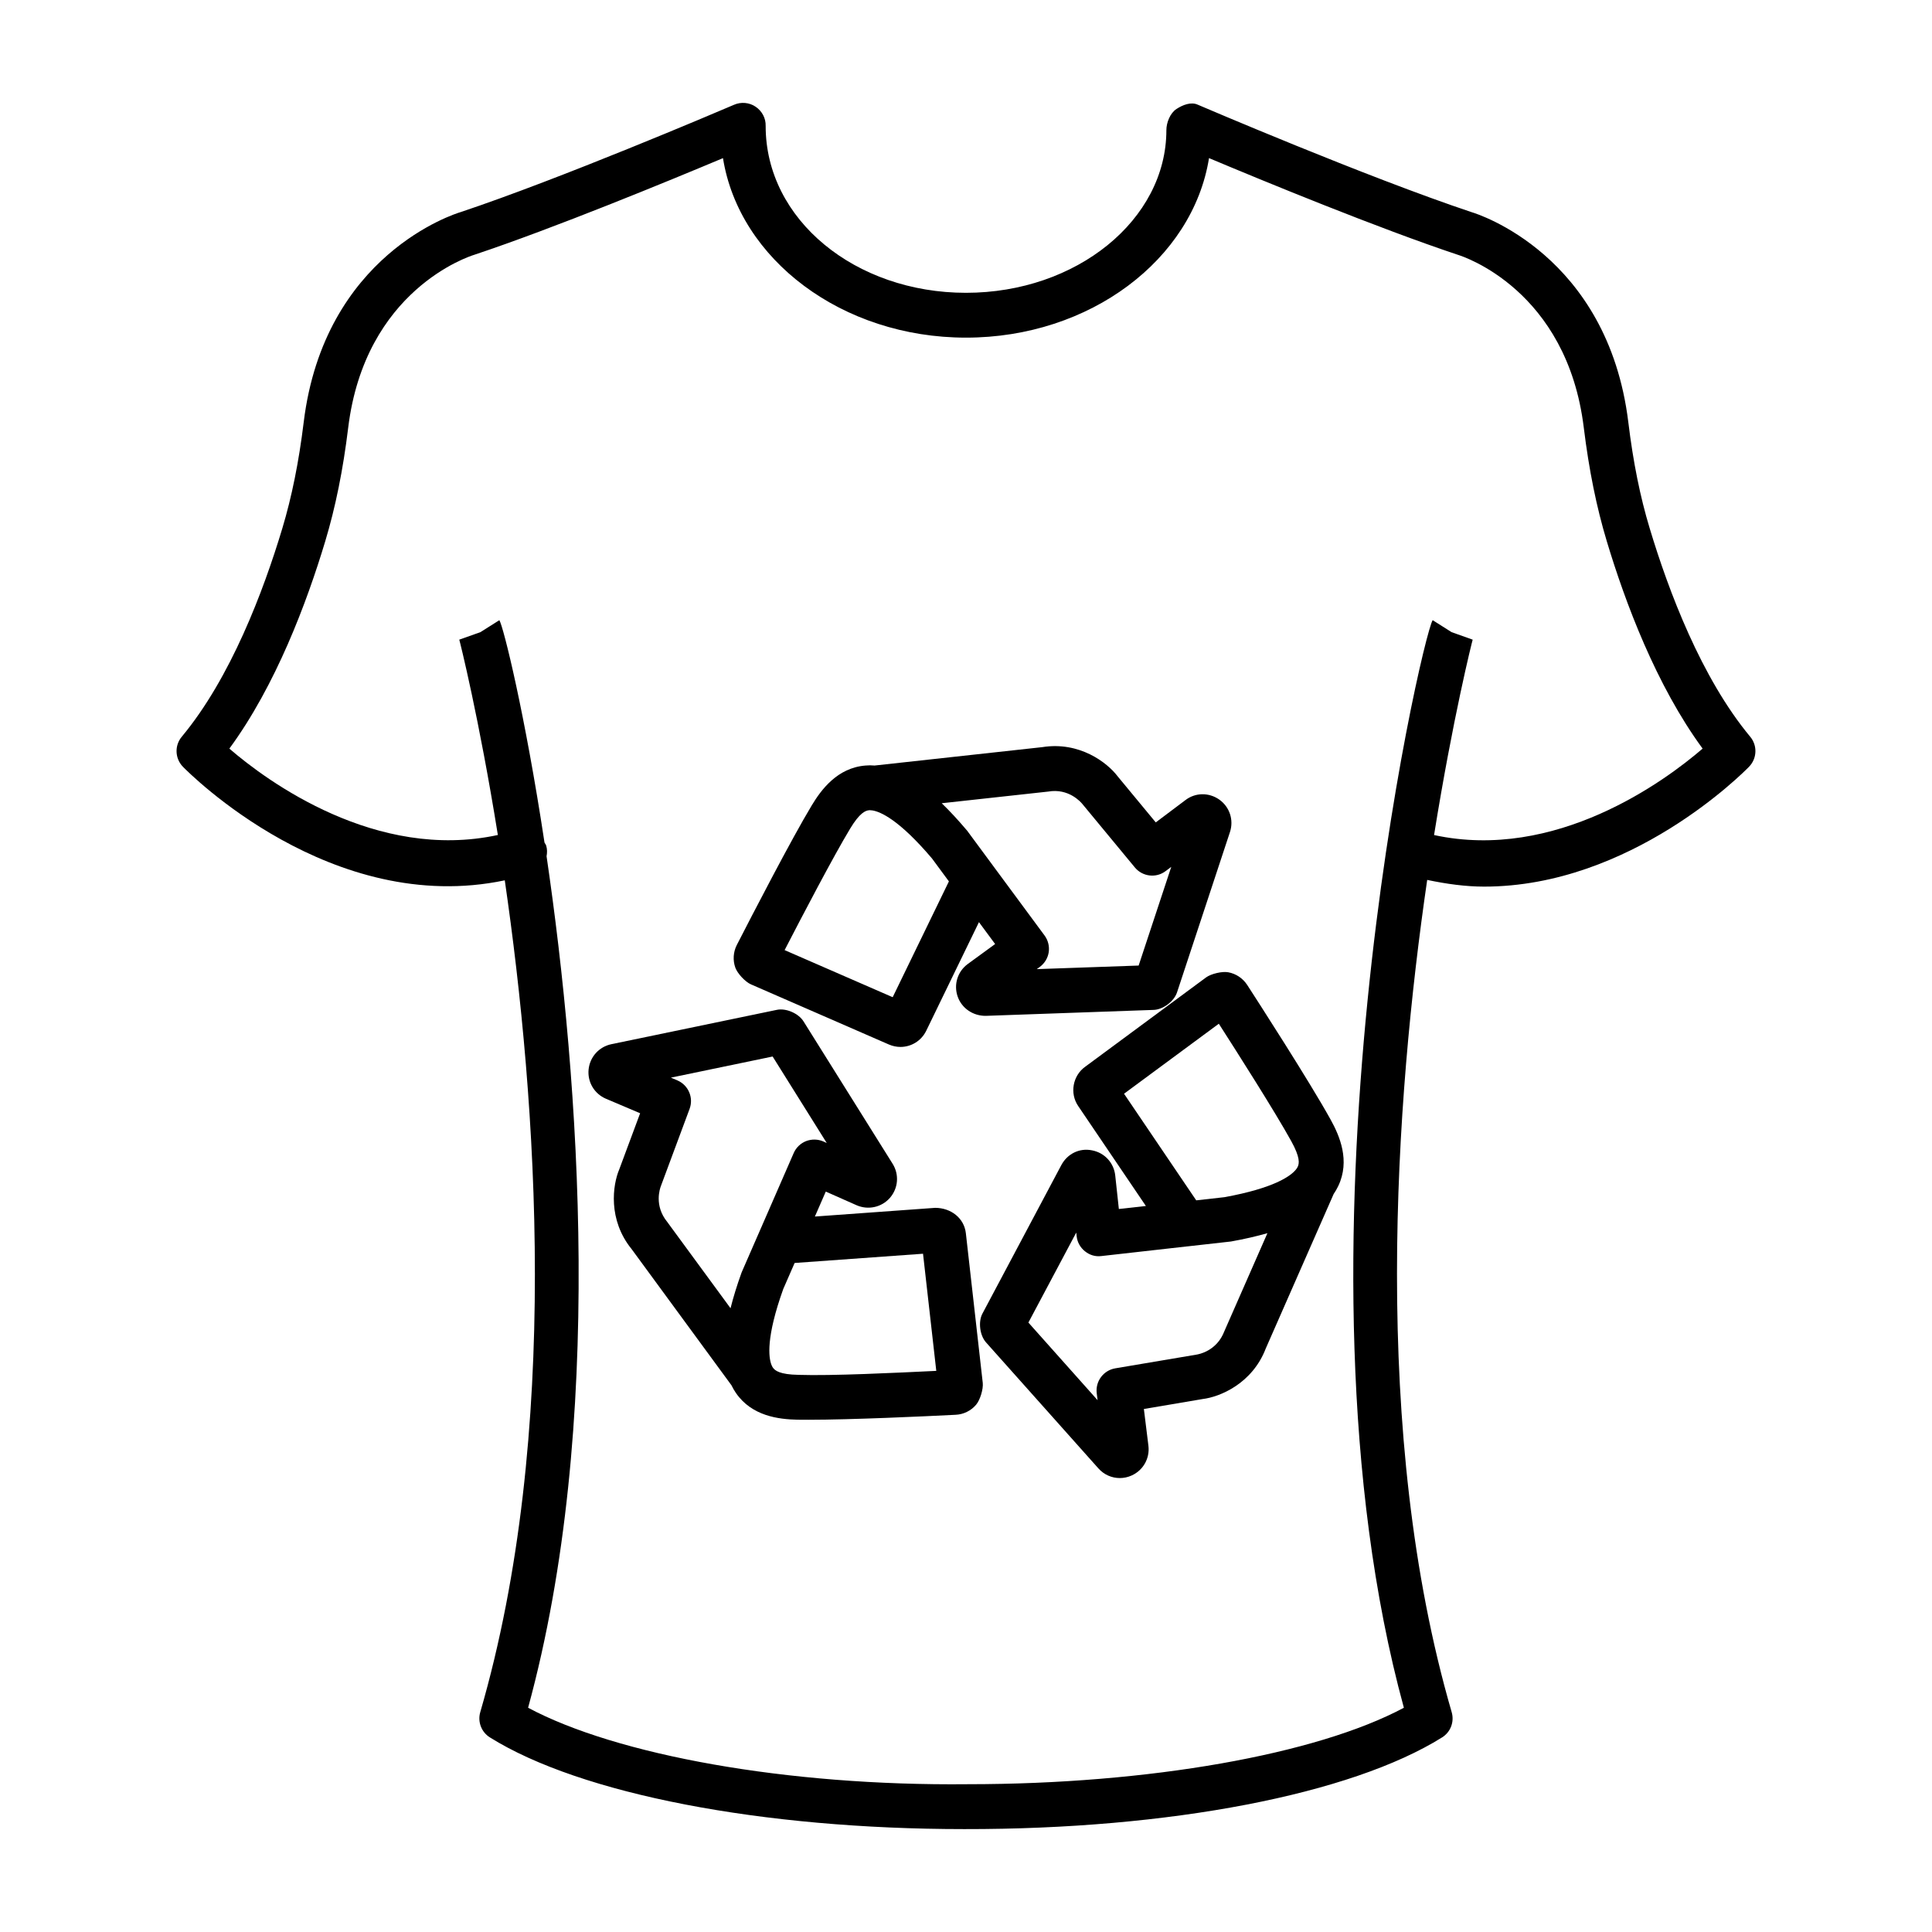
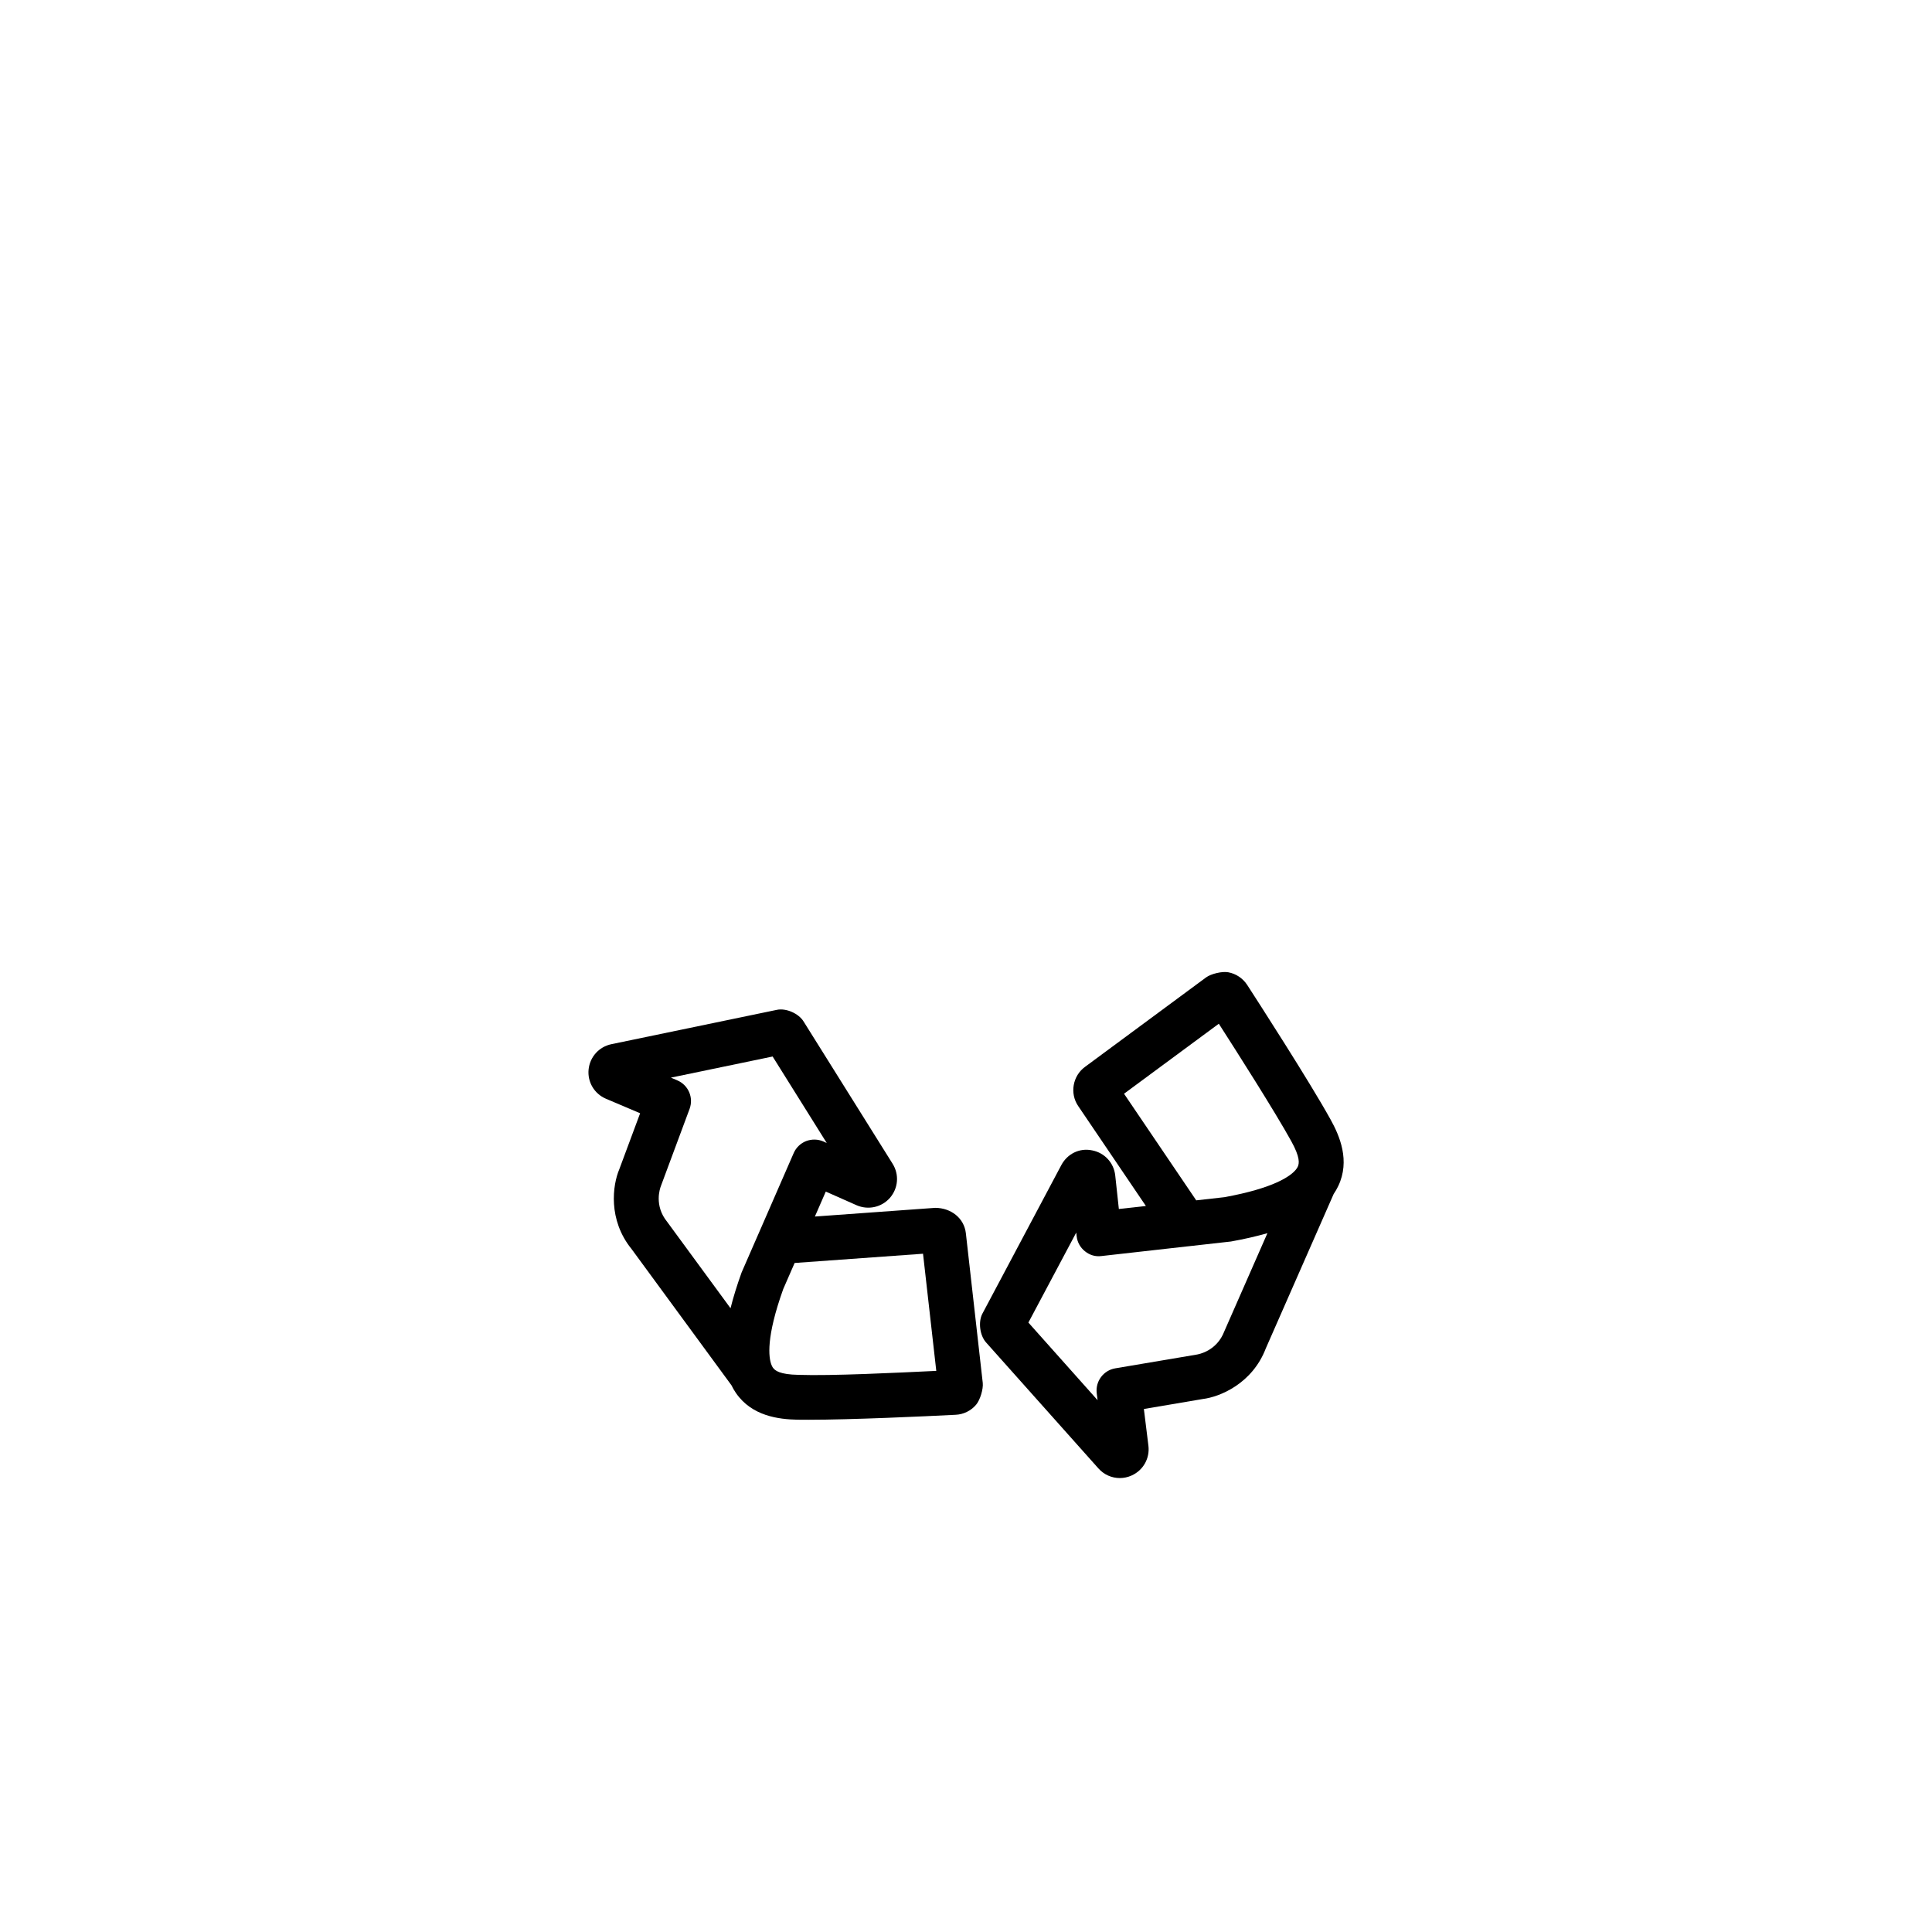
<svg xmlns="http://www.w3.org/2000/svg" fill="#000000" width="800px" height="800px" version="1.1" viewBox="144 144 512 512">
  <g>
-     <path d="m607.83 339.25c-12.969-15.602-21.641-38.621-26.633-55.199-2.539-8.375-4.394-17.582-5.672-28.125-5.441-44.496-40.148-55.285-41.426-55.664-27.996-9.336-72.266-28.344-72.715-28.531-1.754-0.789-3.93 0.059-5.598 1.145-1.684 1.094-2.684 3.613-2.684 5.613 0 23.766-23.816 43.109-53.105 43.109-29.285 0-53.109-19.344-53.09-44.219 0.066-2.031-0.957-3.93-2.633-5.078-1.691-1.16-3.887-1.348-5.742-0.535-4.641 1.988-46.164 19.668-72.445 28.438-1.473 0.434-36.184 11.227-41.609 55.723-1.285 10.5-3.141 19.707-5.672 28.133-4.988 16.566-13.656 39.586-26.645 55.191-1.945 2.336-1.805 5.758 0.305 7.941 1.668 1.703 39.43 39.758 85.305 30.105 8.496 58.406 14.953 146.69-6.5 220.45-0.738 2.551 0.305 5.281 2.559 6.688 24.012 15.012 72.121 24.297 125.71 24.297 54.473 0.086 102.54-9.238 126.62-24.297 2.262-1.406 3.293-4.133 2.551-6.688-21.48-73.879-15.004-162.18-6.492-220.56 5.129 1.078 10.191 1.777 15.082 1.777 38.832 0 68.742-30.258 70.219-31.773 2.121-2.184 2.25-5.606 0.309-7.941zm-83.789 26.043c5.004-31.129 10.074-51.27 10.234-51.777l-5.586-1.988-5.019-3.176c-2.957 4.648-40.5 167.96-7.629 288.22-23.152 12.371-67.621 20.262-115.52 20.262-48.098 0.508-93.195-7.773-116.57-20.262 20.418-74.688 13.648-166.06 4.894-225.65 0.168-0.926 0.195-1.883-0.109-2.84-0.094-0.301-0.301-0.516-0.438-0.789-5.191-34.262-10.887-57.23-11.965-58.938l-5.027 3.176-5.594 1.98c0.16 0.512 5.227 20.648 10.223 51.77-32.184 6.981-61.086-14.191-71.156-22.891 12.316-16.762 20.539-38.766 25.398-54.91 2.734-9.082 4.731-18.938 6.094-30.121 4.461-36.531 32.051-45.414 33.383-45.828 21.148-7.051 51.551-19.582 65.941-25.625 4.293 26.828 31.543 47.57 64.402 47.57 32.867 0 60.109-20.75 64.402-47.578 14.348 6.035 44.879 18.609 66.102 25.68 1.16 0.363 28.762 9.246 33.219 45.777 1.379 11.234 3.379 21.09 6.106 30.121 4.859 16.145 13.082 38.156 25.383 54.91-10.094 8.715-39.008 29.898-71.168 22.91z" />
-     <path d="m343.02 404.87 36.531 15.926c1 0.434 2.051 0.652 3.082 0.652 2.828 0 5.519-1.582 6.84-4.309l13.961-28.762 4.285 5.801-7.215 5.266c-2.727 1.98-3.816 5.453-2.719 8.637 1.102 3.184 4.148 5.164 7.469 5.129l44.414-1.574c2.508-0.051 5.453-2.234 6.25-4.625l14.039-42.523c1.043-3.184-0.086-6.629-2.812-8.574-2.742-1.945-6.356-1.906-8.992 0.121l-7.863 5.91-10.098-12.207c-2.742-3.633-10.109-9.32-19.988-7.738l-44.43 4.875c-0.812-0.078-1.602-0.074-2.406 0-7.426 0.594-11.699 6.332-14.266 10.598-5.383 8.934-15.664 28.82-19.852 36.988-0.938 1.855-1.074 4.031-0.375 5.984 0.555 1.547 2.637 3.773 4.144 4.426zm78.785-51.098c5.383-0.93 8.617 2.769 9.066 3.328l13.883 16.789c2.031 2.449 5.641 2.871 8.152 0.957l1.492-1.117-8.645 26.152-26.996 0.949 0.785-0.574c1.277-0.938 2.133-2.336 2.379-3.894 0.23-1.566-0.16-3.164-1.09-4.43l-13.527-18.312c-0.094-0.145-0.195-0.281-0.305-0.414l-6.695-9.066c-2.336-2.762-4.578-5.188-6.738-7.273zm-52.516 9.836c2.539-4.223 4.09-4.809 5.031-4.887 0.066-0.008 0.137-0.008 0.223-0.008 0.18 0 0.434 0.027 0.668 0.059 2.102 0.34 7.035 2.422 15.781 12.734l4.477 6.07-14.898 30.691-28.641-12.48c4.812-9.312 12.898-24.789 17.359-32.18z" />
    <path d="m391.85 464.09-31.895 2.305 2.887-6.613 8.176 3.625c3.055 1.32 6.613 0.566 8.832-1.973 2.207-2.551 2.488-6.18 0.695-9.035l-23.555-37.648c-1.305-2.176-4.691-3.664-7.144-3.125l-43.82 9.094c-3.285 0.684-5.707 3.379-6.043 6.715-0.328 3.32 1.531 6.441 4.606 7.746l9.051 3.844-5.519 14.84c-1.777 4.176-3.055 13.387 3.277 21.176l26.449 36.074c0.348 0.727 0.746 1.406 1.195 2.059 4.223 6.121 11.328 6.961 16.312 7.062 0.883 0.016 1.855 0.016 2.902 0.016 11.258 0 30.672-0.898 38.988-1.32 2.09-0.086 4.07-1.059 5.426-2.656 1.066-1.246 1.953-4.164 1.77-5.801l-4.477-39.656c-0.453-4.012-3.934-6.711-8.113-6.727zm-46.852 6.891-4.469 10.242c-1.227 3.41-2.199 6.555-2.93 9.473l-16.797-22.902c-3.512-4.324-1.906-8.848-1.645-9.516l7.594-20.422c1.102-2.973-0.328-6.297-3.25-7.543l-1.711-0.727 26.965-5.598 14.34 22.918-0.898-0.406c-1.457-0.637-3.09-0.652-4.562-0.102-1.473 0.582-2.656 1.711-3.293 3.164l-9.066 20.785c-0.102 0.199-0.195 0.414-0.277 0.633zm10.582 37.367c-4.934-0.086-6.215-1.133-6.754-1.914-0.086-0.117-0.18-0.277-0.281-0.508-0.027-0.074-0.066-0.16-0.102-0.23-0.762-1.945-1.48-7.238 3.125-20.09l3.016-6.906 34.027-2.449 3.512 31.043c-10.453 0.504-27.84 1.355-36.543 1.055z" />
    <path d="m474.52 405.02c-1.145-1.762-2.973-2.988-5.031-3.359-1.566-0.305-4.57 0.398-5.875 1.371l-32.027 23.664c-3.32 2.379-4.148 7.078-1.844 10.43l17.93 26.473-7.164 0.797-0.957-8.863c-0.348-3.352-2.812-6.035-6.121-6.672-3.394-0.711-6.586 0.941-8.168 3.902l-20.961 39.453c-1.09 2.176-0.625 5.699 1 7.527l29.766 33.375c1.48 1.684 3.566 2.582 5.688 2.582 1.059 0 2.133-0.219 3.148-0.684 3.059-1.379 4.844-4.539 4.438-7.875l-1.203-9.746 15.594-2.641c4.527-0.551 13.141-4.062 16.723-13.43l17.973-40.891c0.465-0.684 0.871-1.391 1.219-2.117 3.207-6.731 0.375-13.301-2.043-17.652-5.578-10.082-19.387-31.477-22.082-35.645zm-6.066 91.797c-1.988 5.191-6.715 6.078-7.426 6.18l-21.469 3.625c-3.133 0.535-5.293 3.422-4.918 6.586l0.23 1.855-18.336-20.57 12.68-23.848 0.102 0.941c0.16 1.582 0.957 3.016 2.191 4.004 1.234 1 2.742 1.492 4.379 1.277l22.656-2.551c0.145 0 0.289-0.016 0.434-0.043l11.242-1.262c3.555-0.637 6.773-1.379 9.66-2.207zm19.453-43.605c-0.043 0.117-0.117 0.246-0.219 0.391-0.102 0.133-0.219 0.277-0.32 0.422-1.391 1.668-5.731 4.844-18.871 7.238l-7.484 0.84-19.133-28.254 25.121-18.551c4.789 7.457 14.84 23.238 19.191 31.113 2.398 4.32 2.137 5.945 1.715 6.801z" />
  </g>
</svg>